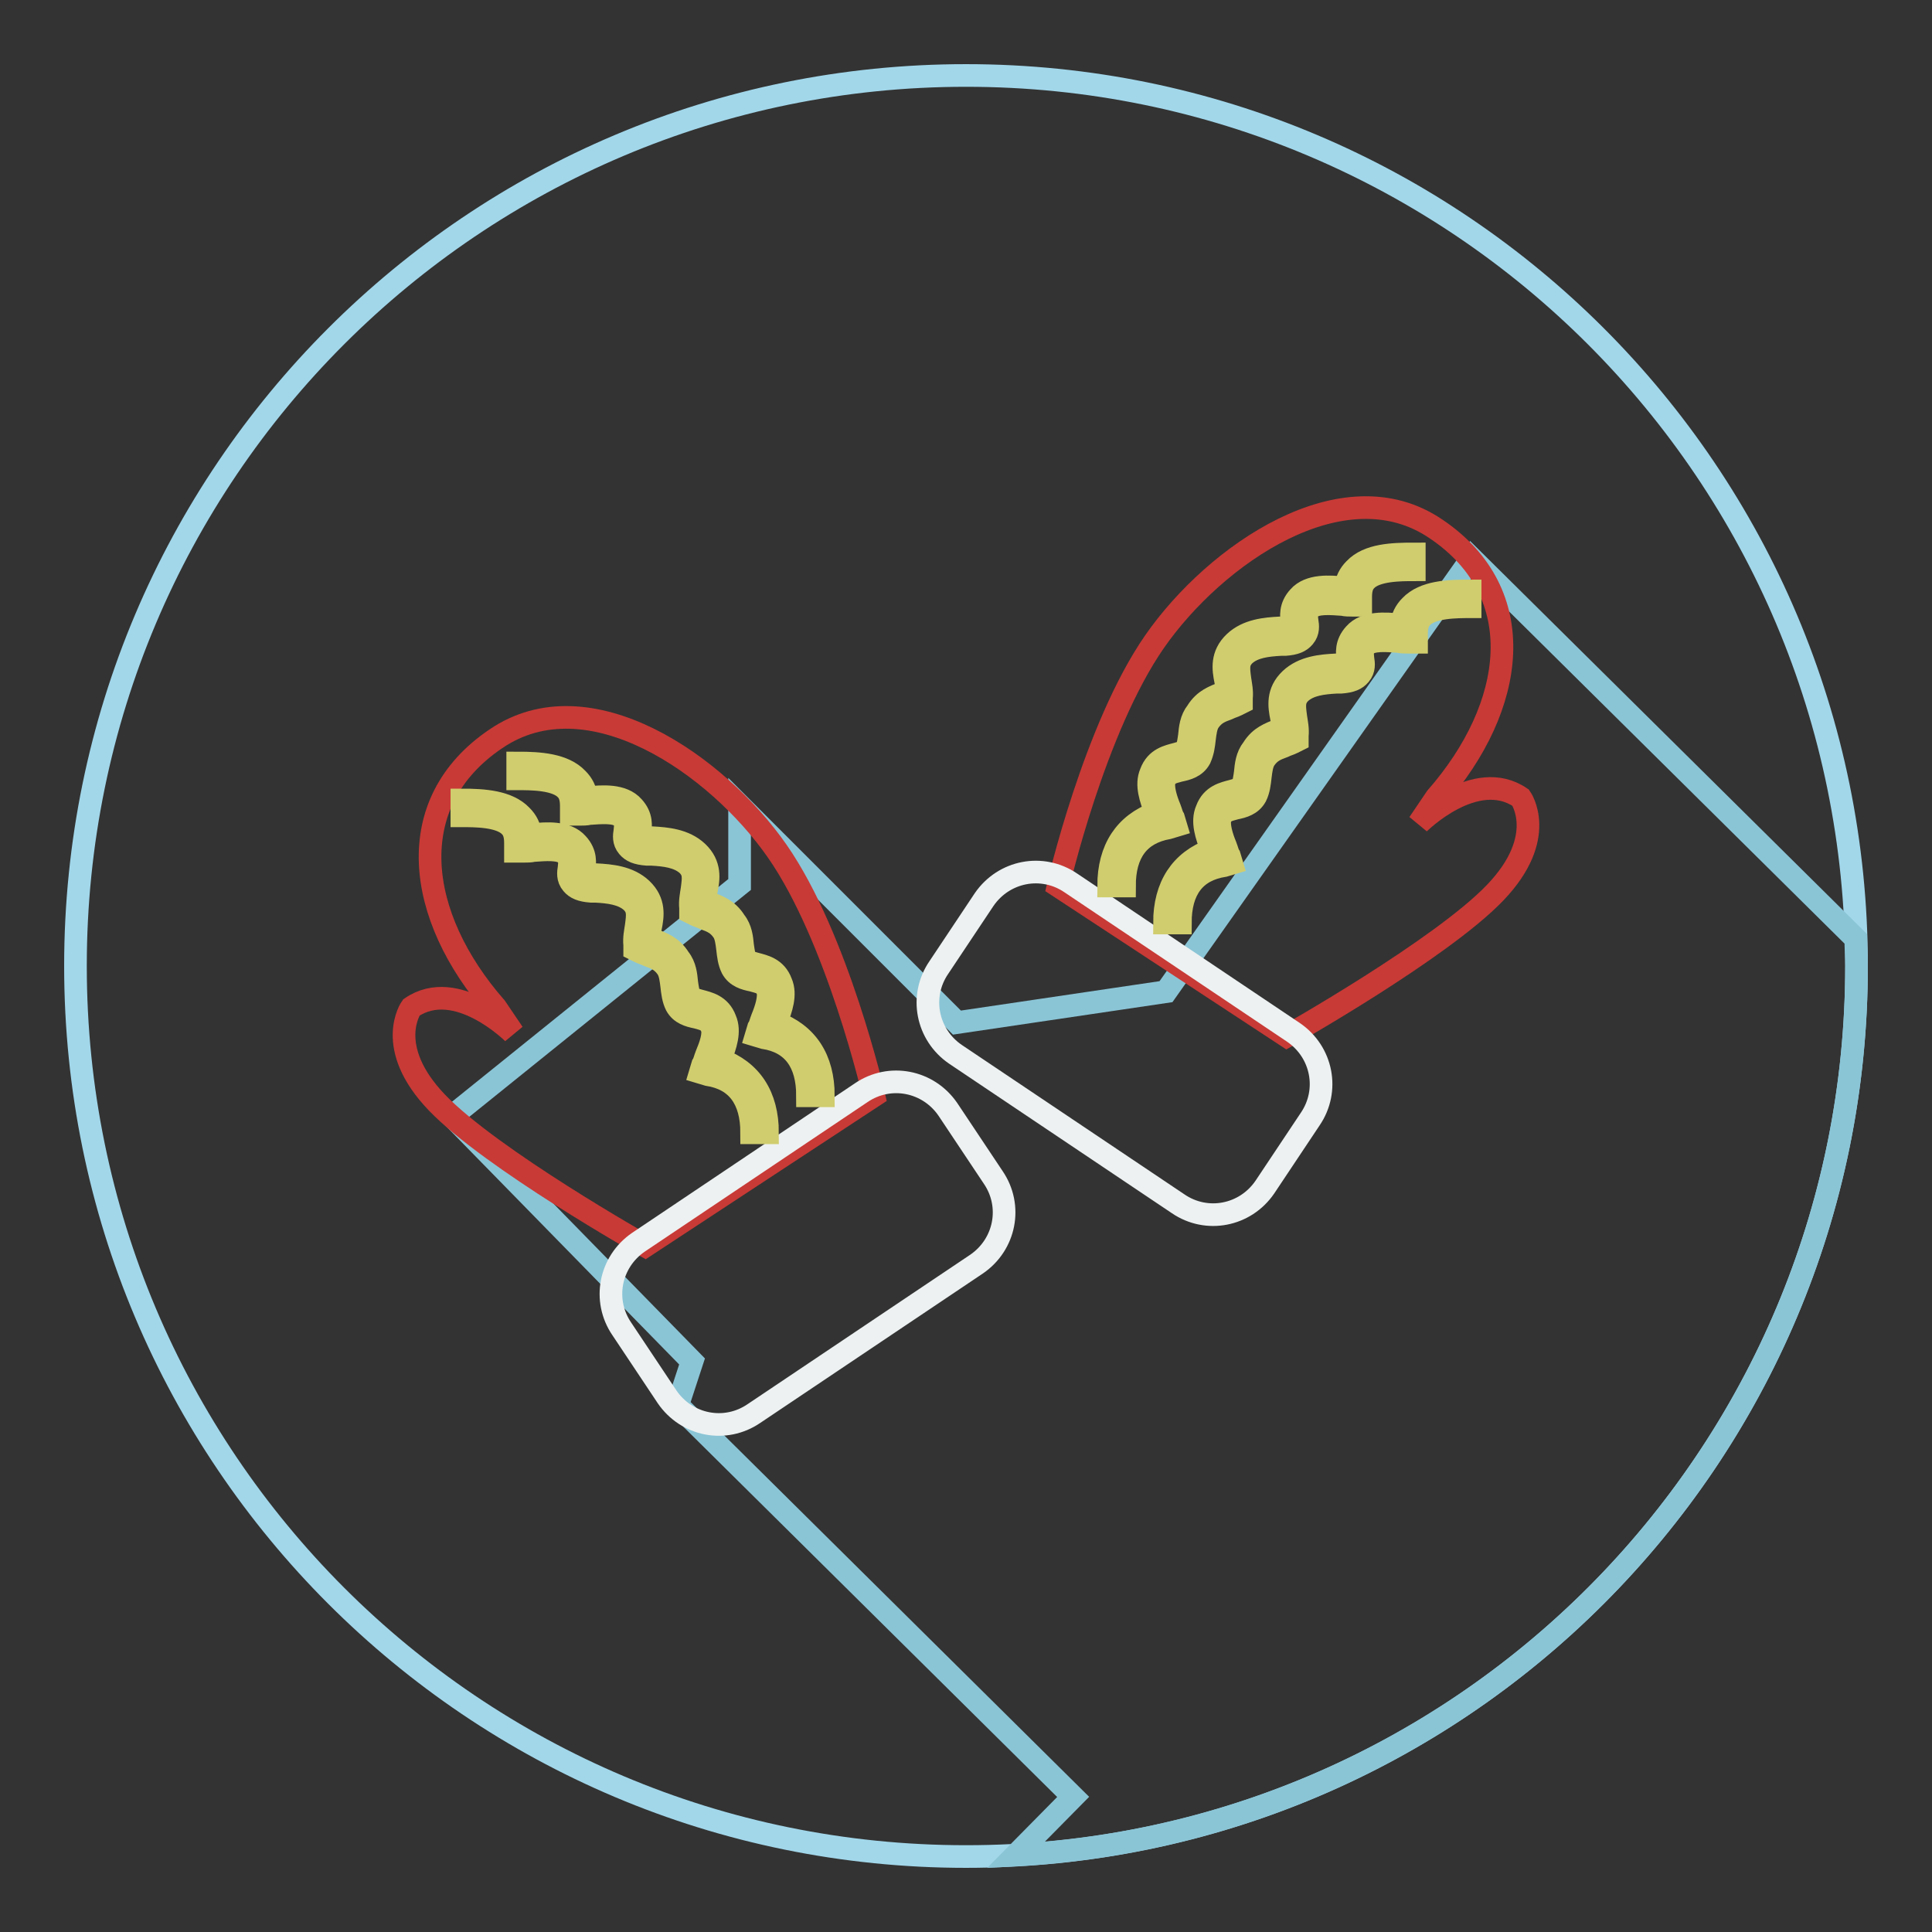
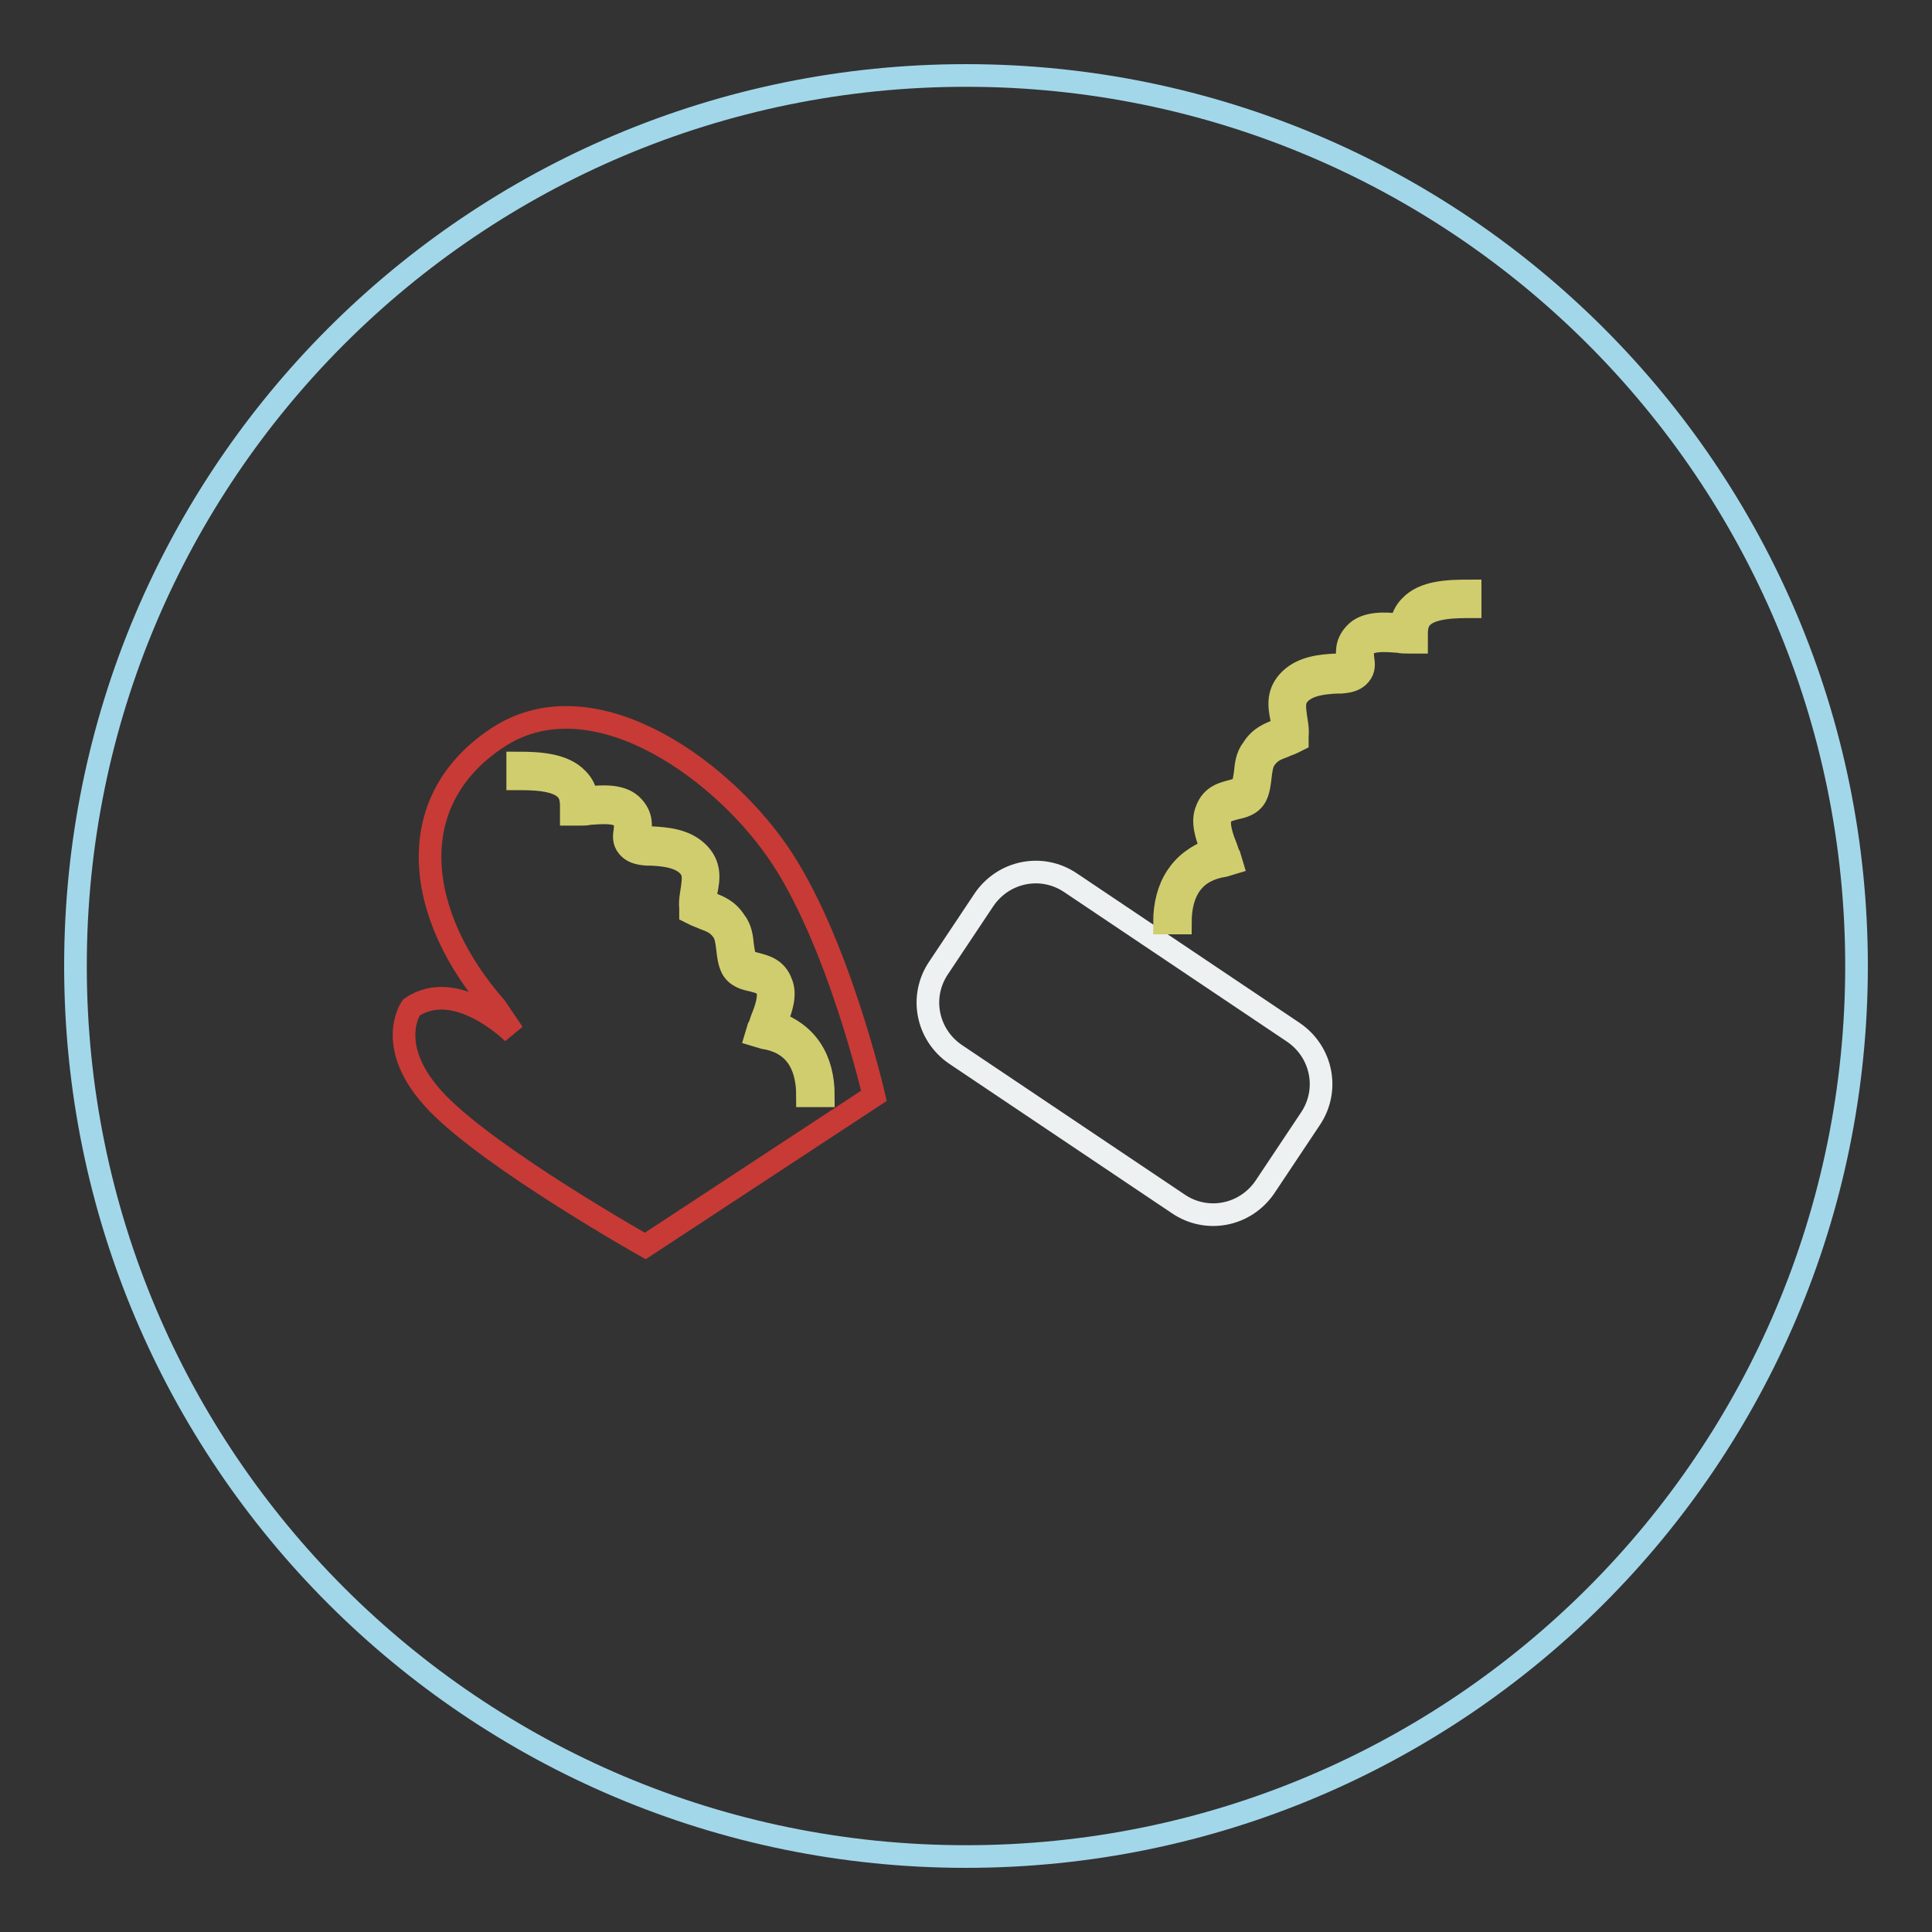
<svg xmlns="http://www.w3.org/2000/svg" version="1.1" x="0px" y="0px" viewBox="0 0 256 256" enable-background="new 0 0 256 256" xml:space="preserve">
  <rect x="0" y="0" width="256" height="256" fill="#333333" stroke="none" />
  <g>
    <path stroke-width="3" fill-opacity="0" stroke="#a2d7ea" d="M10,128c0,65.2,52.8,118,118,118c65.2,0,118-52.8,118-118c0-65.2-52.8-118-118-118C62.8,10,10,62.8,10,128z " />
-     <path stroke-width="3" fill-opacity="0" stroke="#8ac5d6" d="M195,74l-40.5,57.4l-27.7,4.1l-28.8-28.8v10.5l-38.1,30.7l31.8,32.5l-1.9,5.8l52.4,51.9l-7.6,7.7 C196.7,242.4,246,191,246,128c0-1.2-0.1-2.4-0.1-3.6L195,74L195,74z" />
    <path stroke-width="3" fill-opacity="0" stroke="#c83a36" d="M115.8,145.2c0,0-4.8-20.9-12.8-32.4c-8-11.5-25-23.3-37.3-14.9c-12.6,8.5-10.6,23.5,0,35.6l2.3,3.4 c0,0-7.5-7.5-13.5-3.4c0,0-3.7,5.2,3.4,12.6c7.2,7.5,27.6,19,27.6,19L115.8,145.2z" />
-     <path stroke-width="3" fill-opacity="0" stroke="#edf1f1" d="M88.4,185.1c2.6,3.8,7.7,4.8,11.5,2.2l29.5-19.8c3.8-2.6,4.8-7.7,2.2-11.5l-6-9c-2.6-3.8-7.7-4.8-11.5-2.2 l-29.5,19.8c-3.8,2.6-4.8,7.7-2.2,11.5L88.4,185.1z" />
    <path stroke-width="3" fill-opacity="0" stroke="#d0cd6e" d="M107,145.2l2.1,0c0-4.9-2.2-8.2-6.3-9.7l0.1-0.2c0.6-1.6,1.3-3.5,0.6-5.1c-0.7-1.9-2.3-2.2-3.4-2.5 c-0.7-0.2-1.1-0.3-1.3-0.6c-0.2-0.4-0.3-1.1-0.4-1.8c-0.1-1-0.2-2.2-1-3.2c-1-1.6-2.3-2-3.5-2.5c-0.2-0.1-0.3-0.1-0.5-0.2 c0-0.4,0.1-0.9,0.2-1.4c0.3-1.5,0.6-3.4-1.2-5.1c-1.7-1.6-4.1-1.8-6-1.9l-0.6,0c-0.9-0.1-1.1-0.2-1.1-0.2c0,0,0.1-0.3,0.1-0.5 c0.1-0.8,0.3-2.1-0.9-3.4c-1.4-1.6-4.1-1.4-6-1.2l-0.2,0c-0.1-1-0.5-1.8-1.2-2.5c-1.8-1.9-5-2.1-7.9-2.1v2.1c1.8,0,5.1,0,6.4,1.4 c0.5,0.5,0.7,1.2,0.7,2.2l0,1.1l1.1,0c0.4,0,0.9,0,1.3-0.1c1.5-0.1,3.5-0.3,4.3,0.5c0.5,0.6,0.5,1,0.4,1.8 c-0.1,0.6-0.2,1.4,0.4,2.1c0.5,0.6,1.2,0.9,2.5,1l0.6,0c1.8,0.1,3.6,0.3,4.8,1.4c0.9,0.9,0.8,1.7,0.6,3.2c-0.1,0.7-0.3,1.6-0.2,2.5 l0,0.6l0.6,0.3c0.4,0.2,0.8,0.3,1.2,0.5c1.1,0.4,1.8,0.7,2.5,1.7c0.4,0.6,0.5,1.5,0.6,2.3c0.1,0.9,0.2,1.8,0.6,2.6 c0.6,1.1,1.7,1.4,2.7,1.6c1.1,0.3,1.6,0.4,2,1.3c0.3,0.9-0.2,2.5-0.7,3.7c-0.2,0.5-0.3,1-0.5,1.3l-0.3,1l1,0.3 C105.1,138.1,107,140.8,107,145.2L107,145.2z" />
-     <path stroke-width="3" fill-opacity="0" stroke="#d0cd6e" d="M99.6,150.1l2.1,0c0-4.9-2.2-8.2-6.3-9.7l0.1-0.2c0.6-1.6,1.3-3.5,0.6-5.1c-0.7-1.9-2.3-2.2-3.4-2.5 c-0.7-0.2-1.1-0.3-1.3-0.6c-0.2-0.4-0.3-1.1-0.4-1.8c-0.1-1-0.2-2.2-1-3.2c-1-1.6-2.3-2-3.5-2.5c-0.2-0.1-0.3-0.1-0.5-0.2 c0-0.4,0.1-0.9,0.2-1.4c0.3-1.5,0.6-3.4-1.2-5.1c-1.7-1.6-4.1-1.8-6-1.9l-0.6,0c-0.9-0.1-1.1-0.2-1.1-0.2c0,0,0.1-0.3,0.1-0.5 c0.1-0.8,0.3-2.1-0.9-3.4c-1.4-1.6-4.1-1.4-6-1.2l-0.2,0c-0.1-1-0.5-1.8-1.2-2.5c-1.8-1.9-5-2.1-7.9-2.1v2.1c1.8,0,5.1,0,6.4,1.4 c0.5,0.5,0.7,1.2,0.7,2.2l0,1.1l1.1,0c0.4,0,0.9,0,1.3-0.1c1.5-0.1,3.5-0.3,4.3,0.5c0.5,0.6,0.5,1,0.4,1.8 c-0.1,0.6-0.2,1.4,0.4,2.1c0.5,0.6,1.2,0.9,2.5,1l0.6,0c1.8,0.1,3.6,0.3,4.8,1.4c0.9,0.9,0.8,1.7,0.6,3.2c-0.1,0.7-0.3,1.6-0.2,2.5 l0,0.6l0.6,0.3c0.4,0.2,0.8,0.3,1.2,0.5c1.1,0.4,1.8,0.7,2.5,1.7c0.4,0.6,0.5,1.5,0.6,2.3c0.1,0.9,0.2,1.8,0.6,2.6 c0.6,1.1,1.7,1.4,2.7,1.6c1.1,0.3,1.6,0.4,2,1.3c0.4,0.9-0.2,2.5-0.7,3.7c-0.2,0.5-0.3,1-0.5,1.3l-0.3,1l1,0.3 C97.7,143,99.6,145.7,99.6,150.1L99.6,150.1z" />
-     <path stroke-width="3" fill-opacity="0" stroke="#c83a36" d="M140.2,117.4c0,0,4.8-20.9,12.8-32.4c8-11.5,25-23.3,37.3-14.9c12.6,8.5,10.6,23.5,0,35.6l-2.3,3.4 c0,0,7.5-7.5,13.5-3.4c0,0,3.7,5.2-3.4,12.6c-7.2,7.5-27.6,19-27.6,19L140.2,117.4z" />
    <path stroke-width="3" fill-opacity="0" stroke="#edf1f1" d="M167.6,157.3c-2.6,3.8-7.7,4.8-11.5,2.2l-29.5-19.8c-3.8-2.6-4.8-7.7-2.2-11.5l6-9 c2.6-3.8,7.7-4.8,11.5-2.2l29.5,19.8c3.8,2.6,4.8,7.7,2.2,11.5L167.6,157.3L167.6,157.3z" />
-     <path stroke-width="3" fill-opacity="0" stroke="#d0cd6e" d="M149,117.4l-2.1,0c0-4.9,2.2-8.2,6.3-9.7l-0.1-0.2c-0.6-1.6-1.3-3.5-0.6-5.1c0.7-1.9,2.3-2.2,3.4-2.5 c0.7-0.2,1.1-0.3,1.3-0.6c0.2-0.4,0.3-1.1,0.4-1.8c0.1-1,0.2-2.2,1-3.2c1-1.6,2.3-2,3.5-2.5c0.2-0.1,0.3-0.1,0.5-0.2 c0-0.5-0.1-0.9-0.2-1.4c-0.3-1.5-0.6-3.4,1.2-5.1c1.7-1.6,4.1-1.8,6-1.9l0.6,0c0.9-0.1,1.1-0.2,1.1-0.2c0,0-0.1-0.3-0.1-0.5 c-0.1-0.8-0.3-2.1,0.9-3.4c1.4-1.6,4.1-1.4,6-1.2l0.2,0c0.1-1,0.5-1.8,1.2-2.5c1.8-1.9,5-2,7.9-2v2.1c-1.8,0-5.1,0-6.4,1.4 c-0.5,0.5-0.7,1.2-0.7,2.2l0,1.1l-1.1,0c-0.4,0-0.9,0-1.3-0.1c-1.5-0.1-3.5-0.3-4.3,0.5c-0.5,0.6-0.5,1-0.4,1.7 c0.1,0.6,0.2,1.4-0.4,2.1c-0.5,0.6-1.2,0.9-2.5,1l-0.6,0c-1.8,0.1-3.6,0.3-4.8,1.4c-0.9,0.9-0.8,1.7-0.6,3.2 c0.1,0.7,0.3,1.6,0.2,2.5l0,0.6l-0.6,0.3c-0.4,0.2-0.8,0.3-1.2,0.5c-1.1,0.4-1.8,0.7-2.5,1.7c-0.4,0.6-0.5,1.5-0.6,2.3 c-0.1,0.9-0.2,1.7-0.6,2.6c-0.6,1.1-1.7,1.4-2.7,1.6c-1.1,0.3-1.6,0.4-2,1.3c-0.3,0.9,0.2,2.5,0.7,3.7c0.2,0.5,0.3,1,0.5,1.3l0.3,1 l-1,0.3C150.9,110.4,149,113,149,117.4z" />
    <path stroke-width="3" fill-opacity="0" stroke="#d0cd6e" d="M156.4,122.3l-2.1,0c0-4.9,2.2-8.2,6.3-9.7l-0.1-0.2c-0.6-1.6-1.3-3.5-0.6-5.1c0.7-1.9,2.3-2.2,3.4-2.5 c0.7-0.2,1.1-0.3,1.3-0.6c0.2-0.4,0.3-1.1,0.4-1.8c0.1-1,0.2-2.2,1-3.2c1-1.6,2.3-2,3.5-2.5c0.2-0.1,0.3-0.1,0.5-0.2 c0-0.5-0.1-0.9-0.2-1.4c-0.3-1.5-0.6-3.4,1.2-5.1c1.7-1.6,4.1-1.8,6-1.9l0.6,0c0.9-0.1,1.1-0.2,1.1-0.2c0,0-0.1-0.3-0.1-0.5 c-0.1-0.8-0.3-2.1,0.9-3.4c1.4-1.6,4.1-1.4,6-1.2l0.2,0c0.1-1,0.5-1.8,1.2-2.5c1.8-1.9,5-2,7.9-2v2.1c-1.8,0-5.1,0-6.4,1.4 c-0.5,0.5-0.7,1.2-0.7,2.2l0,1.1l-1.1,0c-0.4,0-0.9,0-1.3-0.1c-1.5-0.1-3.5-0.3-4.3,0.5c-0.5,0.6-0.5,1-0.4,1.8 c0.1,0.6,0.2,1.4-0.4,2.1c-0.5,0.6-1.2,0.9-2.5,1l-0.6,0c-1.8,0.1-3.6,0.3-4.8,1.4c-0.9,0.9-0.8,1.7-0.6,3.2 c0.1,0.7,0.3,1.6,0.2,2.5l0,0.6l-0.6,0.3c-0.4,0.2-0.8,0.3-1.2,0.5c-1.1,0.4-1.8,0.7-2.5,1.7c-0.4,0.6-0.5,1.5-0.6,2.3 c-0.1,0.9-0.2,1.8-0.6,2.6c-0.6,1.1-1.7,1.4-2.7,1.6c-1.1,0.3-1.6,0.4-2,1.3c-0.3,0.9,0.2,2.5,0.7,3.7c0.2,0.5,0.3,1,0.5,1.3l0.3,1 l-1,0.3C158.3,115.3,156.4,117.9,156.4,122.3z" />
  </g>
</svg>